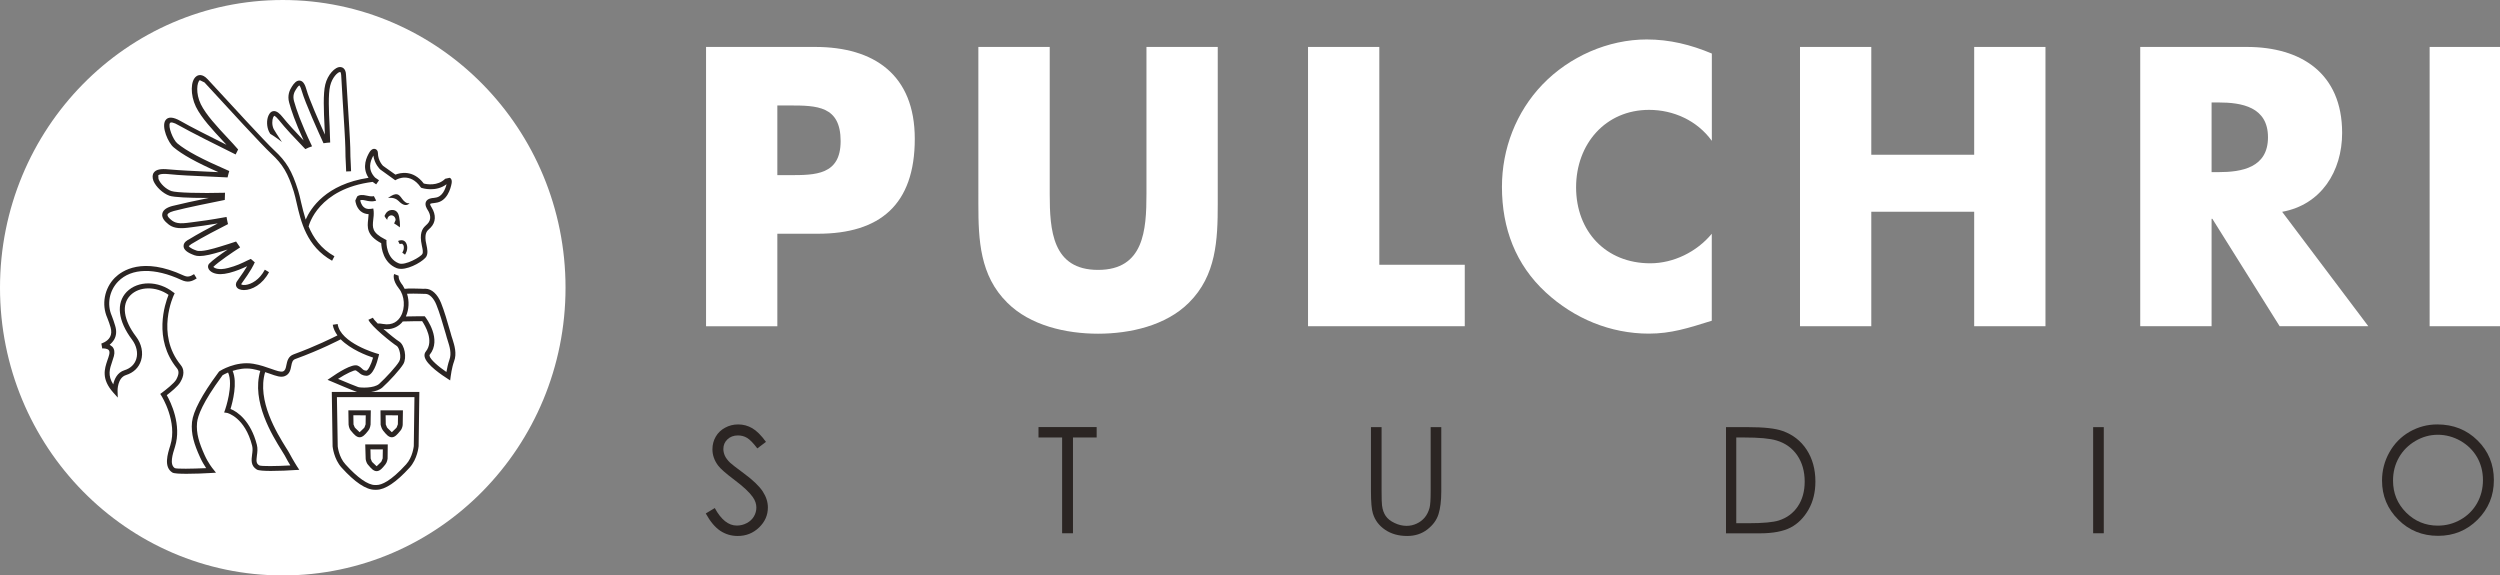
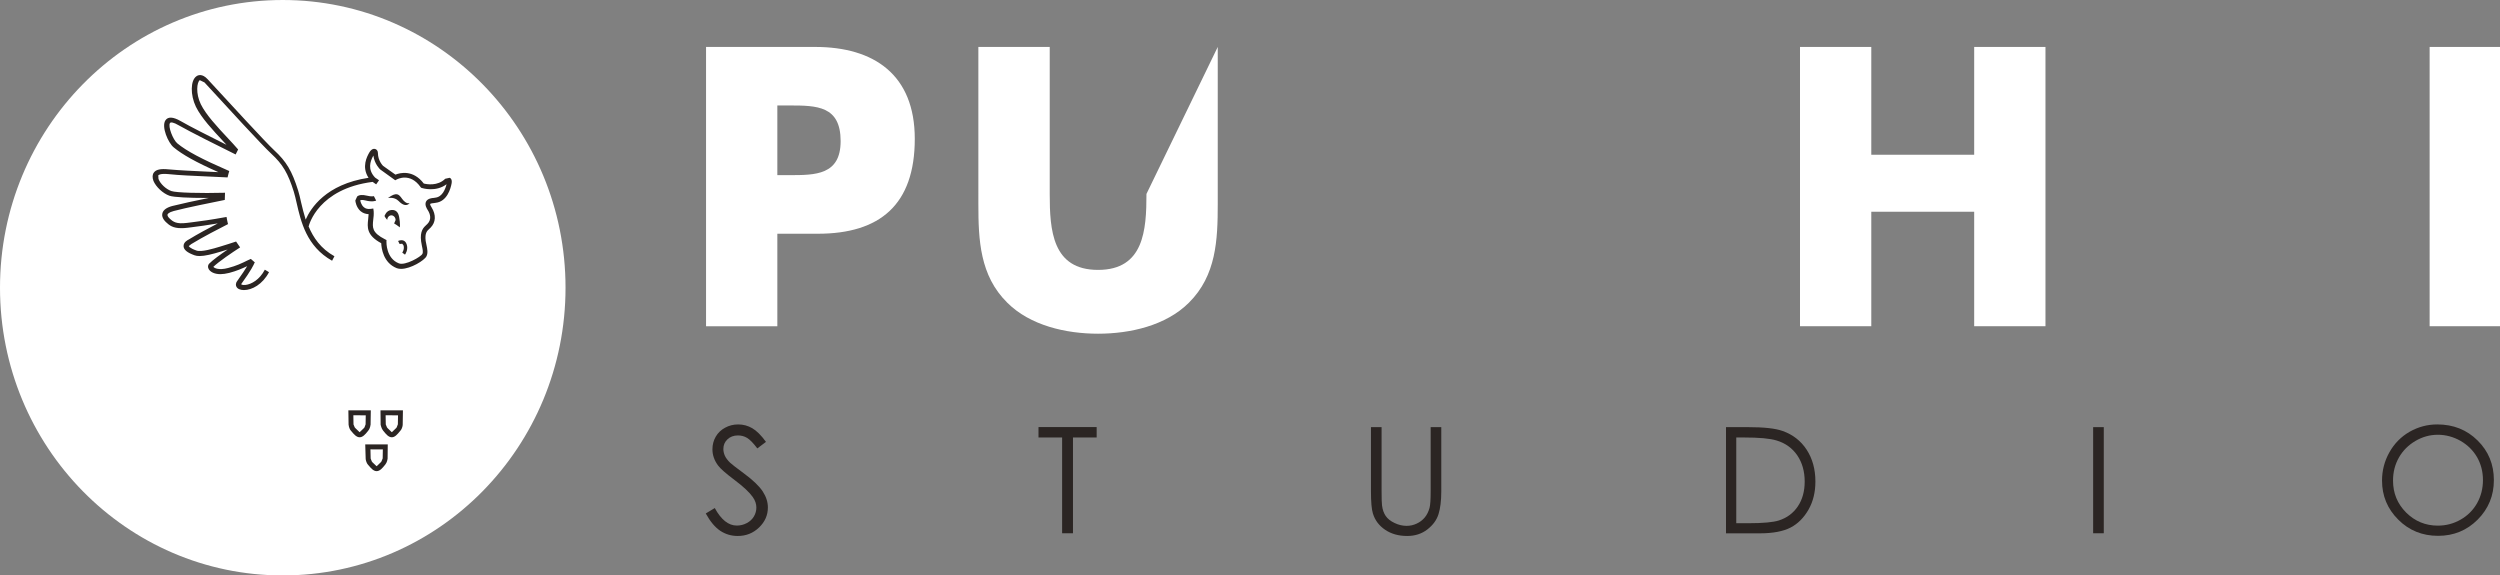
<svg xmlns="http://www.w3.org/2000/svg" xmlns:ns1="http://www.inkscape.org/namespaces/inkscape" xmlns:ns2="http://sodipodi.sourceforge.net/DTD/sodipodi-0.dtd" ns1:version="1.0beta1 (32d4812, 2019-09-19)" height="64" width="278.154" ns2:docname="logo-wit-278x64.svg" xml:space="preserve" overflow="visible" viewBox="0 0 278.154 64" y="0px" x="0px" id="Layer_1" version="1.2">
  <rect x="0" y="0" width="278.154" height="64" fill="#808080" stroke="none" />
  <defs id="defs888" />
  <ns2:namedview ns1:current-layer="Layer_1" ns1:window-maximized="0" ns1:window-y="413" ns1:window-x="0" ns1:cy="53.452009" ns1:cx="103.5848" ns1:zoom="3.959798" showgrid="false" id="namedview886" ns1:window-height="907" ns1:window-width="1600" ns1:pageshadow="2" ns1:pageopacity="0" guidetolerance="10" gridtolerance="10" objecttolerance="10" borderopacity="1" ns1:document-rotation="0" bordercolor="#666666" pagecolor="#ffffff" />
  <g transform="matrix(0.816,0,0,0.816,0,-0.628)" id="g883">
    <path ns1:connector-curvature="0" id="path835" d="M 38.55,0.77 C 17.25,0.77 0,18.34 0,40 0,61.67 17.25,79.23 38.55,79.23 59.84,79.23 77.11,61.67 77.11,40 77.11,18.34 59.84,0.77 38.55,0.77 Z" fill="#FFFFFF" />
    <path ns1:connector-curvature="0" id="path837" d="m 96.27,7.17 h 14.88 c 8.03,0 13.58,3.79 13.58,12.53 0,8.99 -4.76,12.94 -13.23,12.94 h -5.51 v 12.62 h -9.72 z m 9.72,17.48 h 1.65 c 3.52,0 6.98,0 6.98,-4.64 0,-4.8 -3.22,-4.86 -6.98,-4.86 h -1.65 z" fill="#FFFFFF" />
-     <path ns1:connector-curvature="0" id="path839" d="m 166.04,7.17 v 21.42 c 0,4.89 -0.2,9.74 -3.92,13.44 -3.12,3.13 -8.03,4.24 -12.4,4.24 -4.36,0 -9.27,-1.11 -12.39,-4.24 -3.73,-3.69 -3.93,-8.54 -3.93,-13.44 V 7.17 h 9.73 v 20.04 c 0,4.95 0.35,10.36 6.59,10.36 6.25,0 6.6,-5.41 6.6,-10.36 V 7.17 Z" fill="#FFFFFF" />
-     <polygon id="polygon841" points="188.07,7.17 188.07,36.87 199.72,36.87 199.72,45.25 178.35,45.25 178.35,7.17 " fill="#FFFFFF" />
-     <path ns1:connector-curvature="0" id="path843" d="m 233.39,19.95 c -1.99,-2.74 -5.21,-4.2 -8.54,-4.2 -5.94,0 -9.95,4.65 -9.95,10.56 0,6.01 4.06,10.36 10.11,10.36 3.18,0 6.35,-1.56 8.39,-4.03 V 44.5 c -3.22,1.01 -5.56,1.76 -8.58,1.76 -5.2,0 -10.16,-2.03 -14.04,-5.61 -4.11,-3.78 -5.99,-8.74 -5.99,-14.4 0,-5.2 1.93,-10.2 5.51,-13.94 3.67,-3.83 8.97,-6.16 14.23,-6.16 3.12,0 6,0.71 8.88,1.92 v 11.88 z" fill="#FFFFFF" />
+     <path ns1:connector-curvature="0" id="path839" d="m 166.04,7.17 v 21.42 c 0,4.89 -0.2,9.74 -3.92,13.44 -3.12,3.13 -8.03,4.24 -12.4,4.24 -4.36,0 -9.27,-1.11 -12.39,-4.24 -3.73,-3.69 -3.93,-8.54 -3.93,-13.44 V 7.17 h 9.73 v 20.04 c 0,4.95 0.35,10.36 6.59,10.36 6.25,0 6.6,-5.41 6.6,-10.36 Z" fill="#FFFFFF" />
    <polygon id="polygon845" points="269.18,29.64 255.15,29.64 255.15,45.25 245.43,45.25 245.43,7.17 255.15,7.17 255.15,21.87 269.18,21.87 269.18,7.17 278.9,7.17 278.9,45.25 269.18,45.25 " fill="#FFFFFF" />
-     <path ns1:connector-curvature="0" id="path847" d="M 322.92,45.25 H 310.83 L 301.65,30.6 h -0.1 v 14.65 h -9.73 V 7.17 h 14.54 c 7.38,0 12.99,3.58 12.99,11.72 0,5.25 -2.87,9.8 -8.18,10.76 z M 301.55,24.24 h 0.94 c 3.18,0 6.75,-0.61 6.75,-4.75 0,-4.14 -3.57,-4.75 -6.75,-4.75 h -0.94 z" fill="#FFFFFF" />
    <rect id="rect849" height="38.08" width="9.72" fill="#FFFFFF" y="7.17" x="331.28" />
    <g id="g863">
      <path ns1:connector-curvature="0" id="path851" d="m 96.23,70.78 1.23,-0.74 c 0.87,1.6 1.87,2.39 3,2.39 0.49,0 0.94,-0.11 1.37,-0.34 0.43,-0.23 0.75,-0.53 0.97,-0.91 0.22,-0.38 0.33,-0.78 0.33,-1.21 0,-0.49 -0.16,-0.96 -0.49,-1.43 -0.45,-0.64 -1.28,-1.42 -2.48,-2.32 -1.21,-0.91 -1.96,-1.57 -2.25,-1.98 -0.51,-0.68 -0.77,-1.42 -0.77,-2.21 0,-0.63 0.15,-1.2 0.45,-1.72 0.3,-0.52 0.73,-0.93 1.27,-1.22 0.55,-0.3 1.14,-0.45 1.79,-0.45 0.68,0 1.32,0.17 1.91,0.51 0.59,0.34 1.22,0.96 1.88,1.87 l -1.18,0.89 c -0.54,-0.72 -1.01,-1.2 -1.39,-1.43 -0.38,-0.23 -0.8,-0.34 -1.25,-0.34 -0.58,0 -1.06,0.18 -1.43,0.53 -0.37,0.35 -0.56,0.79 -0.56,1.31 0,0.31 0.07,0.62 0.2,0.92 0.13,0.29 0.37,0.62 0.72,0.96 0.19,0.18 0.81,0.67 1.87,1.45 1.25,0.92 2.11,1.75 2.58,2.47 0.47,0.72 0.7,1.45 0.7,2.18 0,1.05 -0.4,1.96 -1.2,2.73 -0.8,0.77 -1.77,1.16 -2.91,1.16 -0.88,0 -1.68,-0.24 -2.39,-0.71 -0.7,-0.47 -1.36,-1.25 -1.97,-2.36 z" fill="#2B2523" />
      <path ns1:connector-curvature="0" id="path853" d="M 141.6,60.42 V 59 h 7.93 v 1.42 h -3.23 v 13.06 h -1.48 V 60.42 Z" fill="#2B2523" />
      <path ns1:connector-curvature="0" id="path855" d="m 186.93,59.01 h 1.45 v 8.74 c 0,1.04 0.02,1.68 0.06,1.94 0.07,0.57 0.24,1.05 0.5,1.43 0.26,0.38 0.67,0.71 1.21,0.96 0.54,0.26 1.09,0.39 1.64,0.39 0.48,0 0.94,-0.1 1.38,-0.31 0.44,-0.2 0.81,-0.49 1.1,-0.84 0.3,-0.36 0.51,-0.8 0.65,-1.31 0.1,-0.37 0.15,-1.12 0.15,-2.26 v -8.74 h 1.45 v 8.74 c 0,1.29 -0.13,2.34 -0.38,3.13 -0.25,0.8 -0.76,1.49 -1.52,2.08 -0.76,0.59 -1.68,0.89 -2.75,0.89 -1.17,0 -2.17,-0.28 -3,-0.84 -0.83,-0.56 -1.39,-1.3 -1.67,-2.21 -0.18,-0.56 -0.27,-1.58 -0.27,-3.05 z" fill="#2B2523" />
      <path ns1:connector-curvature="0" id="path857" d="M 235.34,73.48 V 59.01 h 3 c 2.16,0 3.74,0.17 4.71,0.52 1.4,0.49 2.5,1.35 3.29,2.56 0.79,1.22 1.19,2.66 1.19,4.34 0,1.45 -0.31,2.73 -0.94,3.83 -0.63,1.1 -1.44,1.92 -2.44,2.44 -1,0.52 -2.4,0.79 -4.21,0.79 h -4.6 z m 1.39,-1.37 h 1.67 c 2,0 3.39,-0.13 4.16,-0.38 1.09,-0.35 1.95,-0.99 2.57,-1.91 0.62,-0.92 0.94,-2.05 0.94,-3.38 0,-1.4 -0.34,-2.59 -1.01,-3.58 -0.68,-0.99 -1.62,-1.67 -2.82,-2.03 -0.91,-0.28 -2.4,-0.41 -4.48,-0.41 h -1.02 v 11.69 z" fill="#2B2523" />
      <path ns1:connector-curvature="0" id="path859" d="m 285.4,59.01 h 1.45 v 14.47 h -1.45 z" fill="#2B2523" />
      <path ns1:connector-curvature="0" id="path861" d="m 332.32,58.64 c 2.19,0 4.03,0.73 5.5,2.19 1.48,1.46 2.22,3.26 2.22,5.4 0,2.12 -0.74,3.91 -2.21,5.39 -1.47,1.47 -3.27,2.21 -5.39,2.21 -2.15,0 -3.96,-0.73 -5.43,-2.2 -1.48,-1.47 -2.22,-3.25 -2.22,-5.33 0,-1.39 0.34,-2.68 1.01,-3.87 0.67,-1.19 1.59,-2.12 2.75,-2.79 1.17,-0.66 2.42,-1 3.77,-1 z m 0.07,1.41 c -1.07,0 -2.09,0.28 -3.04,0.84 -0.96,0.56 -1.71,1.31 -2.25,2.25 -0.54,0.95 -0.81,2 -0.81,3.16 0,1.72 0.6,3.17 1.79,4.36 1.19,1.18 2.63,1.78 4.31,1.78 1.12,0 2.16,-0.27 3.12,-0.82 0.96,-0.55 1.7,-1.29 2.24,-2.24 0.53,-0.94 0.8,-2 0.8,-3.15 0,-1.15 -0.27,-2.19 -0.8,-3.12 -0.54,-0.93 -1.29,-1.67 -2.26,-2.23 -0.98,-0.55 -2.01,-0.83 -3.1,-0.83 z" fill="#2B2523" />
    </g>
    <path ns1:connector-curvature="0" id="path865" d="m 23.11,27.46 c 0.61,0.21 2.71,0.3 4.99,0.3 h 0.37 c -1.73,0.35 -3.81,0.8 -4.99,1.1 -0.77,0.21 -1.22,0.54 -1.34,0.99 -0.07,0.26 -0.04,0.69 0.47,1.19 0.48,0.46 0.97,0.84 2.09,0.84 0.24,0 0.52,-0.01 0.83,-0.05 l 0.64,-0.08 c 1.04,-0.14 2.05,-0.26 3.53,-0.52 -1.21,0.63 -2.75,1.45 -3.97,2.2 -0.08,0.04 -0.73,0.34 -0.7,0.91 0.02,0.49 0.5,0.88 1.5,1.24 0.19,0.07 0.42,0.1 0.69,0.1 0.71,0 1.69,-0.24 2.94,-0.62 0.3,-0.1 0.6,-0.18 0.88,-0.27 -0.98,0.67 -2.03,1.43 -2.52,1.93 -0.18,0.18 -0.21,0.47 -0.07,0.73 0.2,0.36 0.73,0.7 1.61,0.7 0.34,0 0.73,-0.06 1.19,-0.17 1.03,-0.27 1.74,-0.59 2.45,-0.92 -0.26,0.43 -0.67,1.07 -1.36,2.03 -0.25,0.34 -0.18,0.62 -0.11,0.76 0.14,0.3 0.52,0.47 1.03,0.47 v 0 c 1.1,0 2.54,-0.77 3.42,-2.44 l -0.57,-0.34 c -0.72,1.37 -1.82,1.98 -2.63,2.08 -0.43,0.04 -0.62,-0.06 -0.59,-0.12 1.36,-1.87 1.72,-2.66 1.82,-2.91 l 0.05,-0.03 -0.56,-0.49 -0.46,0.21 c -0.81,0.4 -1.52,0.74 -2.64,1.03 -1.28,0.34 -1.89,0.01 -2.01,-0.16 0.75,-0.72 2.59,-1.97 3.65,-2.65 -0.19,-0.26 -0.37,-0.52 -0.55,-0.8 -0.64,0.21 -1.4,0.46 -2.2,0.7 -0.89,0.27 -2.55,0.77 -3.2,0.53 -1,-0.35 -1.05,-0.61 -1.05,-0.61 l 0.34,-0.27 c 1.64,-1 3.8,-2.11 5.02,-2.73 l -0.04,-0.11 c -0.08,-0.28 -0.11,-0.57 -0.17,-0.86 -2.19,0.4 -3.45,0.57 -4.75,0.73 l -0.64,0.08 c -1.44,0.18 -1.88,-0.13 -2.37,-0.6 -0.22,-0.2 -0.32,-0.4 -0.29,-0.53 0.01,-0.06 0.13,-0.3 0.85,-0.49 1.69,-0.45 5.33,-1.18 6.96,-1.51 0.01,-0.33 0.01,-0.66 0.03,-0.98 -3.31,0.09 -6.67,0 -7.31,-0.23 -0.74,-0.26 -1.51,-0.98 -1.76,-1.65 l -0.03,-0.49 c 0.06,-0.08 0.33,-0.27 1.39,-0.17 1.64,0.17 3.18,0.22 5.12,0.31 0.87,0.05 1.87,0.09 2.94,0.14 0.07,-0.29 0.14,-0.6 0.23,-0.87 -3.77,-1.64 -5.83,-2.73 -7.09,-3.78 -0.58,-0.49 -1.3,-2.32 -0.99,-2.77 0.1,-0.14 0.49,-0.1 1.18,0.31 1.58,0.9 5.57,2.9 7.77,3.98 0.13,-0.27 0.25,-0.5 0.34,-0.68 C 32.02,20.64 31.55,20.11 31.06,19.6 29.6,18.04 28.09,16.42 27.38,14.98 26.66,13.5 26.85,11.97 27.24,11.7 l 0.64,0.31 0.72,0.78 c 2.16,2.36 7.24,7.89 8.39,8.94 1.56,1.44 2.28,2.66 3.07,5.18 0.14,0.45 0.26,0.98 0.39,1.55 0.57,2.49 1.34,5.91 4.83,7.86 l 0.32,-0.61 c -1.87,-1.05 -2.88,-2.53 -3.53,-4.09 h 0.02 c 0.05,-0.2 1.32,-5.11 8.72,-6.05 l 0.48,0.34 0.39,-0.56 -0.54,-0.37 c -1.03,-1.09 -0.69,-2.17 -0.23,-3 0.15,1.13 0.86,1.84 0.94,1.9 l 2.04,1.47 0.19,-0.1 c 0.08,-0.04 1.82,-1.01 3.26,1.02 l 0.07,0.09 0.1,0.04 c 0.07,0.02 1.9,0.61 3.38,-0.51 -0.17,0.67 -0.57,1.72 -1.52,1.83 l -0.25,0.04 c -0.2,0.01 -0.81,0.06 -1.03,0.5 -0.22,0.45 0.12,0.98 0.23,1.15 0.33,0.51 0.58,1.27 -0.05,1.9 l -0.14,0.13 c -0.36,0.33 -0.9,0.82 -0.71,2.25 0.02,0.19 0.07,0.41 0.11,0.62 0.09,0.41 0.19,0.84 0.06,1.08 -0.18,0.39 -2.35,1.63 -3.2,1.29 -1.75,-0.67 -1.7,-2.87 -1.7,-2.97 L 52.7,33.5 52.5,33.4 c -1.81,-0.92 -1.72,-1.61 -1.61,-2.66 0.05,-0.35 0.09,-0.75 0.06,-1.18 L 50.9,29.2 50.55,29.25 c -0.39,0.05 -0.71,-0.02 -0.94,-0.23 -0.37,-0.31 -0.48,-0.85 -0.49,-0.93 0.02,-0.03 0.24,-0.11 0.7,0.01 0.97,0.25 1.39,0.05 1.47,0.02 l -0.31,-0.61 c 0,0 -0.28,0.11 -0.99,-0.07 -0.57,-0.14 -1.02,-0.11 -1.29,0.12 l -0.25,0.54 c 0,0.16 0.13,0.93 0.69,1.44 0.31,0.27 0.69,0.41 1.12,0.43 -0.01,0.23 -0.04,0.47 -0.06,0.69 -0.12,1.07 -0.25,2.18 1.78,3.27 0.03,0.68 0.27,2.68 2.13,3.41 0.17,0.06 0.37,0.09 0.58,0.09 1.32,0 3.2,-1.17 3.46,-1.72 0.23,-0.45 0.11,-1.01 0,-1.54 l -0.11,-0.56 c -0.13,-1.07 0.19,-1.36 0.5,-1.64 l 0.17,-0.16 c 0.72,-0.74 0.77,-1.74 0.14,-2.76 -0.23,-0.35 -0.2,-0.47 -0.2,-0.47 0,0 0.07,-0.09 0.49,-0.12 l 0.28,-0.04 c 1.53,-0.18 2.03,-1.92 2.16,-2.66 0.09,-0.52 -0.14,-0.71 -0.26,-0.75 l -0.61,0.13 c -1.05,1.04 -2.55,0.75 -2.93,0.65 -1.47,-1.94 -3.27,-1.45 -3.86,-1.21 l -1.68,-1.19 c -0.01,0 -0.71,-0.7 -0.71,-1.75 0,-0.28 -0.15,-0.5 -0.38,-0.56 -0.14,-0.04 -0.49,-0.06 -0.81,0.51 -0.28,0.5 -1.07,1.92 -0.09,3.42 -5.82,0.88 -7.9,4.16 -8.57,5.7 -0.26,-0.81 -0.45,-1.62 -0.63,-2.37 -0.13,-0.58 -0.25,-1.13 -0.4,-1.6 -0.84,-2.67 -1.6,-3.95 -3.27,-5.49 -1.12,-1.03 -6.18,-6.55 -8.35,-8.9 l -0.72,-0.78 c -0.75,-0.81 -1.32,-0.56 -1.53,-0.4 -0.82,0.57 -0.84,2.55 -0.07,4.15 0.75,1.53 2.3,3.18 3.79,4.78 l 0.38,0.41 c -2.2,-1.1 -5.01,-2.51 -6.26,-3.24 -1.02,-0.58 -1.71,-0.62 -2.06,-0.1 -0.59,0.87 0.38,3.09 1.12,3.69 1.18,0.98 2.98,2 6.1,3.38 -0.61,-0.03 -1.19,-0.05 -1.72,-0.08 -1.94,-0.09 -3.47,-0.16 -5.08,-0.3 -1.07,-0.11 -1.69,0.02 -1.99,0.42 -0.22,0.28 -0.24,0.67 -0.07,1.15 0.34,0.81 1.27,1.7 2.19,2.03" fill="#2B2523" />
-     <path ns1:connector-curvature="0" id="path867" d="m 61.7,47.02 -0.14,-0.43 -0.13,-0.47 c -0.44,-1.54 -0.87,-3 -1.29,-4.04 -0.48,-1.2 -1.29,-1.94 -2.12,-1.94 h -0.04 c -0.16,0.02 -0.41,0 -0.72,-0.01 -0.65,-0.02 -1.51,-0.05 -2.09,0.02 l -0.25,-0.46 c -0.69,-0.86 -0.56,-1.31 -0.56,-1.32 l -0.62,-0.24 c -0.04,0.07 -0.29,0.8 0.66,1.99 0.77,0.96 0.89,2.65 0.25,3.76 -0.35,0.62 -1.06,1.31 -2.44,1.06 -0.28,-0.05 -0.52,-0.08 -0.71,-0.06 -0.33,-0.33 -0.58,-0.61 -0.65,-0.79 l -0.62,0.28 c 0.38,0.9 3.25,3.19 3.87,3.57 0.35,0.22 0.68,1.53 0.33,2.11 -0.38,0.67 -1.85,2.26 -2.73,3.06 -0.7,0.62 -2.52,0.54 -2.85,0.44 -0.24,-0.07 -1.61,-0.64 -2.76,-1.12 1.11,-0.72 2.22,-1.23 2.43,-1.16 l 0.39,0.28 c 0.2,0.18 0.46,0.42 1,0.45 l 0.05,0.01 c 0.92,0 1.46,-1.83 1.65,-2.62 l 0.08,-0.33 -0.31,-0.09 c -0.05,-0.01 -4.99,-1.43 -5.34,-4.02 l -0.67,0.1 c 0.08,0.53 0.33,1.01 0.64,1.45 -0.58,0.29 -2.99,1.5 -5.96,2.58 -0.76,0.27 -0.89,0.93 -1,1.46 -0.09,0.47 -0.16,0.75 -0.46,0.87 -0.3,0.12 -0.91,-0.1 -1.62,-0.35 -0.66,-0.23 -1.48,-0.53 -2.43,-0.69 -2.4,-0.4 -4.51,0.95 -4.61,1.01 l -0.1,0.1 -0.13,0.18 c -2.18,2.95 -3.36,5.2 -3.52,6.65 -0.16,1.63 0.3,3.05 1.09,4.79 0.28,0.62 0.6,1.14 0.84,1.5 -1.98,0.09 -3.98,0.12 -4.27,0 -0.75,-0.48 -0.31,-1.88 0.02,-2.91 0.94,-3 -0.59,-6.11 -1.12,-7.04 0.5,-0.38 1.54,-1.22 1.85,-1.78 0.2,-0.34 0.8,-1.4 0.06,-2.32 -3.46,-4.22 -0.98,-9.49 -0.95,-9.54 L 23.82,40.76 23.6,40.6 c -2.01,-1.57 -4.78,-1.59 -6.32,-0.04 -1.48,1.52 -1.21,3.96 0.73,6.53 0.61,0.82 0.83,1.8 0.57,2.63 -0.22,0.73 -0.79,1.28 -1.61,1.53 -0.99,0.31 -1.38,1.23 -1.53,1.93 -0.79,-1.22 -0.48,-2.13 -0.15,-3.09 0.09,-0.25 0.17,-0.5 0.24,-0.76 0.14,-0.54 0.07,-0.97 -0.21,-1.28 l -0.37,-0.28 c 0.23,-0.18 0.45,-0.42 0.62,-0.71 0.3,-0.53 0.35,-1.16 0.14,-1.85 -0.11,-0.36 -0.31,-1.01 -0.47,-1.38 -0.69,-1.57 -0.34,-3.46 0.89,-4.7 1.8,-1.82 4.94,-1.89 8.62,-0.18 0.83,0.38 1.39,0.22 2.07,-0.22 l -0.36,-0.58 c -0.6,0.38 -0.91,0.41 -1.43,0.18 -5.61,-2.6 -8.41,-0.64 -9.37,0.31 -1.43,1.44 -1.84,3.65 -1.03,5.47 0.16,0.36 0.37,1.03 0.45,1.3 0.14,0.5 0.12,0.96 -0.08,1.31 -0.36,0.66 -1.17,0.88 -1.18,0.89 l 0.12,0.67 c 0.14,-0.01 0.67,-0.02 0.89,0.23 0.11,0.13 0.13,0.35 0.05,0.65 -0.06,0.24 -0.14,0.48 -0.23,0.72 -0.4,1.19 -0.86,2.55 0.79,4.41 l 0.62,0.69 -0.03,-0.93 c 0,-0.02 -0.03,-1.77 1.15,-2.14 1.03,-0.32 1.76,-1.03 2.05,-1.98 0.33,-1.05 0.08,-2.27 -0.68,-3.27 -1.72,-2.27 -2.01,-4.37 -0.78,-5.62 1.22,-1.25 3.51,-1.26 5.21,-0.07 -0.48,1.2 -2.12,6.03 1.16,10.03 0.3,0.38 0.26,0.84 -0.12,1.54 -0.27,0.48 -1.47,1.43 -1.91,1.75 l -0.26,0.19 0.17,0.27 c 0.02,0.03 2.21,3.54 1.2,6.75 -0.37,1.17 -0.92,2.93 0.27,3.69 0.22,0.15 1.01,0.18 1.97,0.18 1.09,0 2.39,-0.05 3.33,-0.11 l 0.66,-0.04 -0.42,-0.53 c -0.01,0 -0.65,-0.8 -1.13,-1.87 -0.74,-1.65 -1.17,-2.96 -1.03,-4.43 0.09,-0.92 0.76,-2.76 3.38,-6.32 l 0.1,-0.14 c 0.11,-0.07 0.38,-0.21 0.75,-0.37 0.77,1.68 -0.39,5.03 -0.4,5.06 l -0.14,0.39 0.41,0.06 c 0.02,0 2.43,0.59 3.41,4.48 0.1,0.39 0.05,0.81 -0.01,1.22 -0.09,0.71 -0.2,1.52 0.66,2.03 0.23,0.13 1,0.18 1.9,0.18 1.15,0 2.51,-0.06 3.29,-0.12 l 0.59,-0.03 -0.33,-0.5 C 40.48,64.32 40,63.59 39.43,62.52 39.35,62.36 39.19,62.12 38.99,61.8 37.79,59.86 35,55.39 36.15,51.51 l 0.6,0.2 c 0.91,0.33 1.56,0.56 2.09,0.34 0.66,-0.26 0.78,-0.88 0.87,-1.37 0.1,-0.52 0.18,-0.82 0.56,-0.96 3.46,-1.25 6.16,-2.67 6.18,-2.68 v -0.01 c 1.36,1.39 3.59,2.23 4.42,2.5 -0.28,1 -0.71,1.78 -0.92,1.78 h -0.01 c -0.3,-0.02 -0.41,-0.11 -0.58,-0.28 -0.14,-0.13 -0.31,-0.29 -0.6,-0.41 -0.74,-0.3 -2.76,1.01 -3.58,1.59 l -0.52,0.35 0.57,0.24 c 0.31,0.13 3,1.28 3.42,1.4 l 0.05,0.01 h -3.46 l 0.11,7.42 c 0.01,0.07 0.17,1.73 1.23,2.9 1.81,2 3.33,3.02 4.52,3.02 h 0.23 c 1.17,0 2.7,-1.02 4.52,-3.02 1.07,-1.18 1.22,-2.84 1.23,-2.92 l 0.1,-7.4 H 50.6 c 0.57,-0.09 1.13,-0.26 1.53,-0.6 0.95,-0.85 2.44,-2.48 2.87,-3.21 0.5,-0.86 0.17,-2.6 -0.57,-3.06 -0.38,-0.23 -1.32,-0.98 -2.15,-1.72 l 0.43,0.04 c 0.92,0 1.7,-0.39 2.24,-1.09 v 0.03 c 0.76,-0.03 2.13,-0.04 2.61,-0.04 0.37,0.55 1.68,2.68 0.5,4.14 -0.15,0.19 -0.21,0.41 -0.17,0.67 0.18,1.13 2.58,2.68 3.05,2.98 l 0.44,0.29 0.07,-0.54 c 0,-0.01 0.15,-1.21 0.46,-2.05 0.41,-1.07 0.05,-2.2 -0.21,-3.03 M 38.41,62.2 c 0.19,0.3 0.33,0.52 0.41,0.67 0.3,0.57 0.57,1.04 0.77,1.36 -1.94,0.11 -3.94,0.13 -4.23,0 -0.45,-0.26 -0.42,-0.62 -0.33,-1.35 0.06,-0.44 0.13,-0.95 -0.01,-1.48 -0.82,-3.2 -2.63,-4.5 -3.59,-4.87 0.29,-0.95 0.98,-3.57 0.29,-5.19 0.74,-0.24 1.7,-0.43 2.7,-0.26 0.39,0.07 0.73,0.16 1.07,0.26 -1.24,4.17 1.66,8.84 2.92,10.86 m 18.1,-7.28 -0.09,6.68 c -0.01,0.02 -0.14,1.5 -1.05,2.49 -2.11,2.32 -3.36,2.81 -4.02,2.81 h -0.23 c -0.95,0 -2.38,-1 -4.02,-2.82 -0.91,-0.99 -1.05,-2.45 -1.05,-2.45 l -0.11,-6.71 c 0,0 10.57,0 10.57,0 z m 4.77,-5.1 c -0.2,0.56 -0.33,1.22 -0.41,1.67 -1.02,-0.69 -2.22,-1.69 -2.31,-2.22 l 0.02,-0.12 C 60.3,47.06 58.1,44.14 58.01,44.02 l -0.1,-0.13 h -0.17 c -0.06,0 -1.43,0 -2.4,0.03 0.43,-0.95 0.48,-2.1 0.16,-3.1 0.52,-0.03 1.2,-0.01 1.73,0 0.27,0.01 0.5,0.02 0.66,0.02 h 0.13 c 0.54,0 1.13,0.59 1.49,1.51 0.42,1.02 0.83,2.45 1.28,3.98 l 0.13,0.47 0.14,0.45 c 0.24,0.75 0.54,1.71 0.22,2.57" fill="#2B2523" />
    <path ns1:connector-curvature="0" id="path869" d="m 47.85,59.5 0.09,0.1 c 0.27,0.33 0.65,0.79 1.08,0.79 h 0.03 c 0.4,0 0.75,-0.38 1.09,-0.81 l 0.07,-0.09 c 0.27,-0.32 0.31,-0.76 0.32,-0.83 l 0.03,-1.94 H 47.5 l 0.03,1.96 c 0.01,0.05 0.04,0.49 0.32,0.82 m 2.02,-2.1 -0.02,1.23 -0.15,0.41 -0.07,0.09 -0.58,0.56 H 49.02 L 48.45,59.14 48.36,59.03 48.2,58.64 48.18,57.39 Z" fill="#2B2523" />
    <path ns1:connector-curvature="0" id="path871" d="m 52.25,59.5 0.08,0.09 c 0.27,0.34 0.64,0.8 1.08,0.8 h 0.03 c 0.4,0 0.74,-0.39 1.09,-0.82 l 0.06,-0.07 c 0.29,-0.33 0.32,-0.77 0.32,-0.84 l 0.03,-1.94 h -3.06 l 0.02,1.97 c 0.03,0.05 0.08,0.48 0.35,0.81 m 2.02,-2.1 -0.02,1.22 -0.16,0.42 -0.07,0.09 -0.58,0.56 H 53.41 L 52.84,59.14 52.76,59.03 52.6,58.64 52.58,57.39 Z" fill="#2B2523" />
-     <path ns1:connector-curvature="0" id="path873" d="m 37.31,18.35 c -0.25,-0.52 -0.22,-1.22 -0.06,-1.59 l 0.13,-0.2 c 0.02,0 0.19,0.02 0.63,0.56 0.91,1.15 2.17,2.47 3.62,3.98 0.31,-0.17 0.61,-0.27 0.92,-0.38 -1.56,-3.28 -2.14,-5.03 -2.46,-6.16 -0.2,-0.73 0.02,-1.23 0.28,-1.62 0.3,-0.48 0.44,-0.52 0.44,-0.52 0,0 0.15,0.08 0.34,0.76 0.45,1.59 2.35,5.79 2.96,7.12 0.34,-0.05 0.64,-0.09 0.91,-0.1 -0.01,-0.65 -0.05,-1.42 -0.08,-2.25 -0.1,-2.02 -0.21,-4.32 0.08,-5.49 0.26,-1.1 1.02,-1.87 1.34,-1.87 h 0.02 c 0.07,0.01 0.13,0.18 0.14,0.41 0.02,0.49 0.1,1.77 0.19,3.26 0.17,2.6 0.37,5.84 0.38,6.67 0,0.92 0.03,1.54 0.07,2.25 0.02,0.29 0.02,0.61 0.04,0.97 l 0.67,-0.03 c -0.01,-0.36 -0.03,-0.67 -0.04,-0.97 -0.04,-0.7 -0.07,-1.32 -0.07,-2.22 -0.01,-0.85 -0.22,-4.1 -0.38,-6.71 -0.1,-1.48 -0.17,-2.75 -0.2,-3.24 -0.03,-0.91 -0.53,-1.05 -0.75,-1.07 -0.75,-0.06 -1.77,1.07 -2.08,2.39 -0.31,1.26 -0.2,3.62 -0.1,5.69 0.02,0.39 0.03,0.76 0.05,1.13 -0.8,-1.77 -2.16,-4.86 -2.51,-6.12 -0.15,-0.53 -0.38,-1.17 -0.89,-1.24 -0.47,-0.06 -0.82,0.37 -1.11,0.83 -0.29,0.45 -0.64,1.18 -0.36,2.18 0.28,1.03 0.78,2.54 1.97,5.15 -1.13,-1.2 -2.13,-2.26 -2.88,-3.2 -0.33,-0.41 -0.78,-0.87 -1.26,-0.8 -0.27,0.04 -0.49,0.24 -0.65,0.6 -0.28,0.61 -0.25,1.51 0.05,2.16 l 0.18,0.33 c 0.15,0.09 0.85,0.52 1.6,1.12 -0.57,-0.87 -1.02,-1.55 -1.13,-1.78" fill="#2B2523" />
    <path ns1:connector-curvature="0" id="path875" d="m 55.85,28.45 c 0,0 -0.42,0.24 -1,-0.54 -0.48,-0.67 -0.74,-1.01 -1.96,-0.14 0,0 0.87,-0.19 1.44,0.39 1.05,1.08 1.52,0.29 1.52,0.29" fill="#2B2523" />
    <path ns1:connector-curvature="0" id="path877" d="m 52.43,30.23 c 0,0 0.13,0.28 0.37,0.52 0.01,-0.34 0.25,-0.62 0.56,-0.62 0.31,0 0.58,0.29 0.58,0.65 l -0.2,0.46 c 0.37,0.2 0.77,0.53 0.77,0.53 0,0 0.1,-0.42 -0.09,-1.43 -0.14,-0.77 -0.57,-0.97 -1.04,-0.94 -0.73,0.06 -0.95,0.83 -0.95,0.83" fill="#2B2523" />
    <path ns1:connector-curvature="0" id="path879" d="m 49.86,63.33 c 0,0.04 0.04,0.48 0.32,0.81 l 0.09,0.1 c 0.28,0.33 0.64,0.77 1.07,0.77 h 0.03 c 0.43,0 0.81,-0.46 1.08,-0.8 l 0.07,-0.08 c 0.27,-0.32 0.32,-0.76 0.33,-0.82 l 0.02,-1.95 H 49.8 Z m 2.34,-1.28 -0.02,1.22 -0.17,0.42 -0.07,0.09 -0.57,0.55 H 51.34 L 50.78,63.8 50.69,63.68 50.54,63.29 50.51,62.04 Z" fill="#2B2523" />
    <path ns1:connector-curvature="0" id="path881" d="m 55.22,35.49 c 0.03,-0.03 0.5,-0.7 0.22,-1.44 -0.11,-0.3 -0.3,-0.43 -0.43,-0.48 -0.34,-0.13 -0.7,0.04 -0.73,0.06 l 0.21,0.41 0.35,-0.04 0.17,0.21 c 0.19,0.51 -0.16,1 -0.16,1.01 z" fill="#2B2523" />
  </g>
</svg>